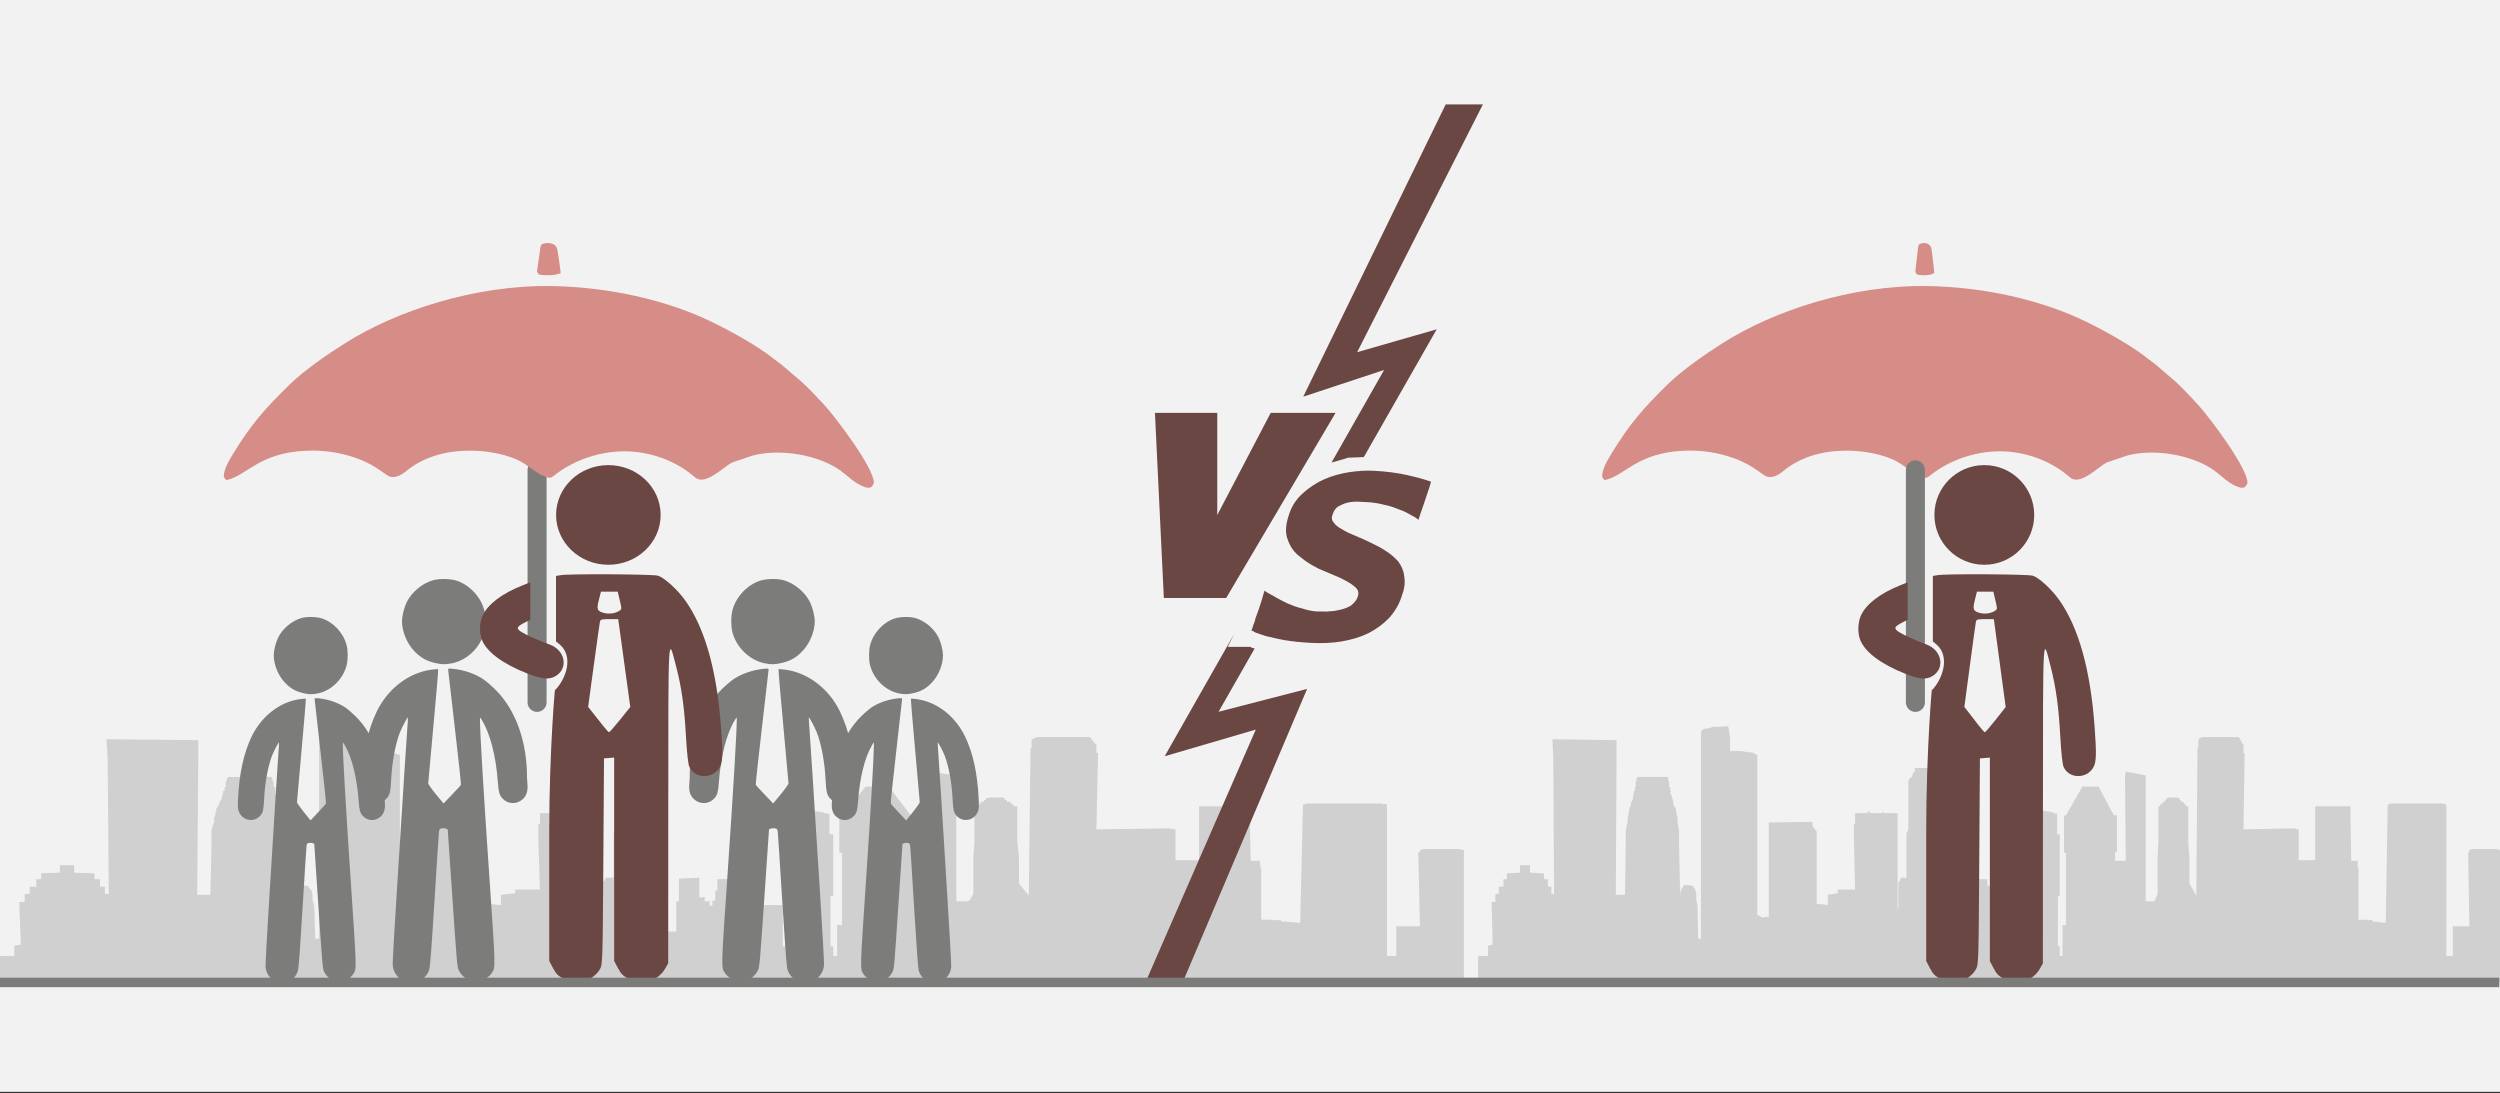
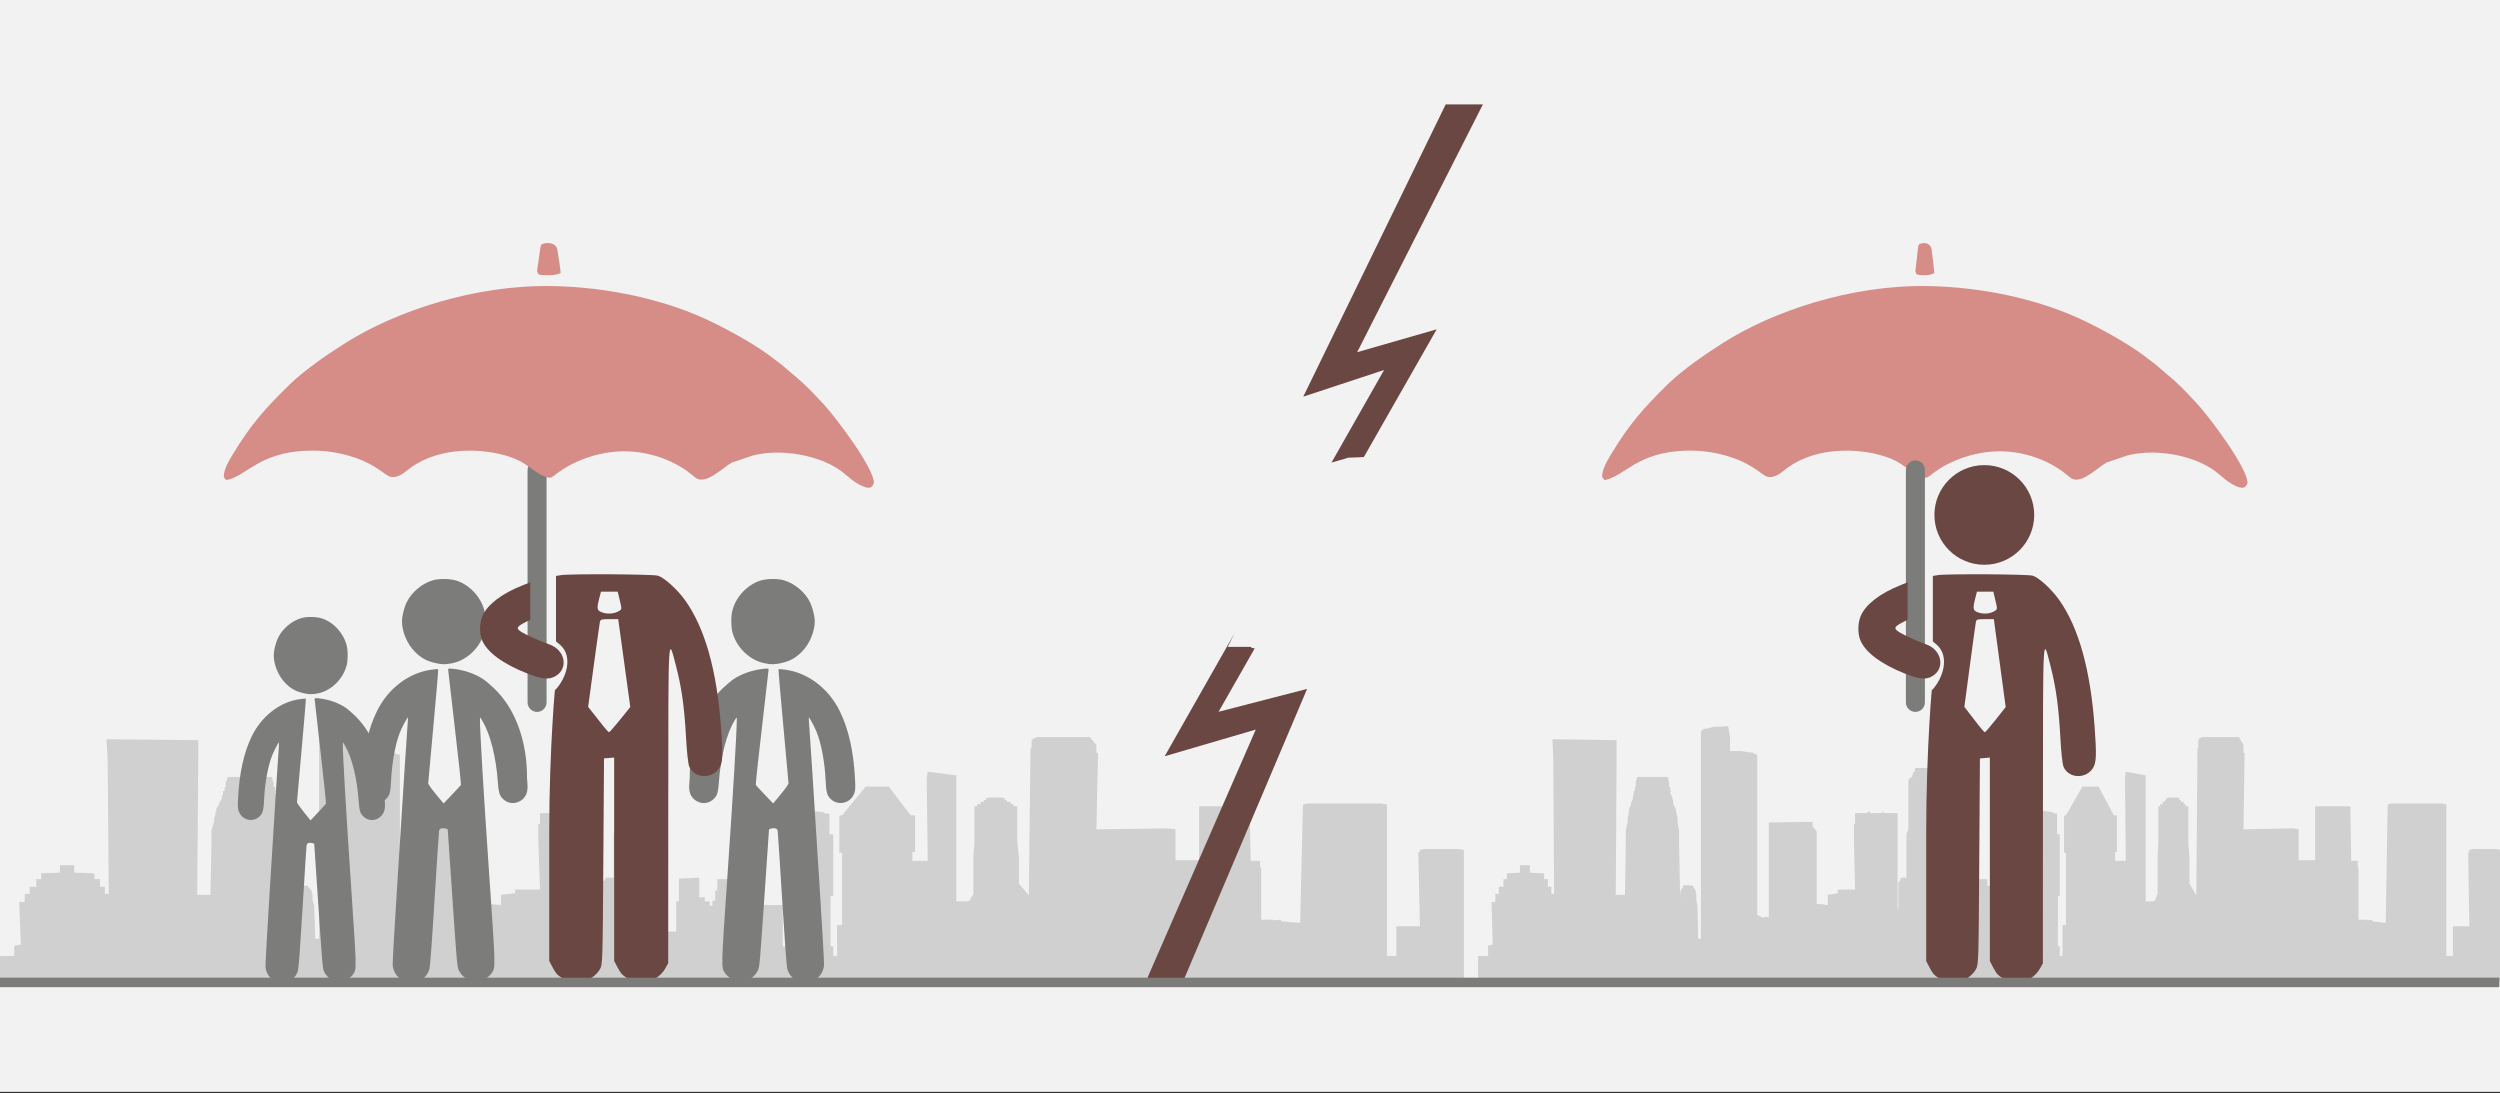
<svg xmlns="http://www.w3.org/2000/svg" width="526" height="230" overflow="hidden">
  <rect width="100%" height="100%" fill="#333333" stroke="none" />
  <defs>
    <clipPath id="clip0">
      <rect x="0" y="0" width="526" height="230" />
    </clipPath>
    <clipPath id="clip1">
      <rect x="50" y="129" width="31" height="78" />
    </clipPath>
    <clipPath id="clip2">
      <rect x="50" y="129" width="31" height="78" />
    </clipPath>
    <clipPath id="clip3">
      <rect x="50" y="129" width="31" height="78" />
    </clipPath>
    <clipPath id="clip4">
      <rect x="76" y="121" width="35" height="86" />
    </clipPath>
    <clipPath id="clip5">
      <rect x="76" y="121" width="35" height="86" />
    </clipPath>
    <clipPath id="clip6">
      <rect x="76" y="121" width="35" height="86" />
    </clipPath>
    <clipPath id="clip7">
      <rect x="175" y="129" width="31" height="78" />
    </clipPath>
    <clipPath id="clip8">
      <rect x="175" y="129" width="31" height="78" />
    </clipPath>
    <clipPath id="clip9">
      <rect x="175" y="129" width="31" height="78" />
    </clipPath>
    <clipPath id="clip10">
      <rect x="145" y="121" width="35" height="86" />
    </clipPath>
    <clipPath id="clip11">
      <rect x="145" y="121" width="35" height="86" />
    </clipPath>
    <clipPath id="clip12">
      <rect x="145" y="121" width="35" height="86" />
    </clipPath>
    <clipPath id="clip13">
      <rect x="101" y="120" width="51" height="87" />
    </clipPath>
    <clipPath id="clip14">
      <rect x="101" y="120" width="51" height="87" />
    </clipPath>
    <clipPath id="clip15">
      <rect x="101" y="120" width="51" height="87" />
    </clipPath>
    <clipPath id="clip16">
      <rect x="391" y="120" width="50" height="87" />
    </clipPath>
    <clipPath id="clip17">
      <rect x="391" y="120" width="50" height="87" />
    </clipPath>
    <clipPath id="clip18">
      <rect x="391" y="120" width="50" height="87" />
    </clipPath>
  </defs>
  <g clip-path="url(#clip0)">
    <rect x="0" y="0" width="526" height="229.667" fill="#FFFFFF" />
    <rect x="0" y="0" width="526" height="229.667" fill="#F2F2F2" />
    <path d="M308 206.044 308 178.821 306.613 178.624 299.794 178.624 298.754 178.821 298.754 178.821 298.754 179.28 298.408 179.28 298.408 179.412 298.754 194.893 295.403 194.893 293.785 194.893 293.785 201.125 291.82 201.125 291.82 169.506 291.82 169.375 291.589 169.178 291.011 169.178 290.78 169.047 289.971 169.047 289.393 169.047 276.333 169.047 275.524 169.047 274.946 169.047 274.715 169.178 274.368 169.178 274.137 169.375 273.559 194.171 269.514 193.843 269.514 193.515 267.896 193.646 267.896 193.515 267.55 193.515 267.319 193.515 266.741 193.515 266.163 193.515 265.932 193.515 265.354 193.515 265.354 182.495 265.123 182.495 265.123 181.117 264.892 181.117 263.158 181.117 262.927 171.54 262.927 169.965 262.927 169.637 262.696 169.637 252.525 169.637 252.294 169.637 252.294 169.965 252.294 171.54 252.294 180.986 252.063 180.986 250.098 180.986 247.902 180.986 247.325 180.986 247.325 174.492 245.707 174.295 230.682 174.492 231.029 158.486 230.682 158.354 230.682 158.026 230.682 157.436 230.682 156.78 229.295 155.075 228.833 155.075 218.2 155.075 217.391 155.403 217.045 155.73 217.045 156.321 217.045 156.977 217.045 157.436 216.813 157.436 216.813 157.895 216.467 188.398 214.386 185.906 214.386 180.33 214.04 177.116 214.04 169.637 213.231 169.637 213.231 169.637 213.231 169.178 212.653 169.178 212.653 169.178 212.653 168.719 212.191 168.719 211.844 168.719 211.844 168.391 211.382 168.26 211.382 168.26 211.382 167.932 210.804 167.801 208.377 167.801 207.452 167.932 207.452 168.26 207.452 168.26 206.99 168.391 206.99 168.719 206.99 168.719 206.181 168.719 206.412 169.178 206.181 169.178 205.603 169.178 205.603 169.637 205.603 169.637 205.025 169.637 205.025 177.116 204.794 180.33 204.794 188.07 203.985 189.514 203.638 189.514 203.638 189.645 202.829 189.645 202.829 189.645 201.789 189.645 201.789 189.645 201.211 189.645 201.211 169.965 201.211 163.143 195.201 162.356 194.97 163.799 195.201 181.117 191.965 181.117 191.965 180.527 191.965 180.527 191.965 179.28 191.965 179.28 192.197 179.28 192.197 179.28 192.543 179.28 192.543 179.28 192.543 179.28 192.543 171.671 192.543 171.54 192.543 171.54 192.543 171.54 192.197 171.54 192.197 171.54 191.965 171.54 191.965 171.54 191.619 171.54 191.619 171.54 191.619 171.54 186.996 165.505 182.142 165.505 177.172 171.54 177.172 171.54 177.172 171.54 177.172 171.54 177.172 171.54 176.941 171.54 176.941 171.54 176.594 171.671 176.594 171.671 176.594 171.671 176.594 179.28 176.594 179.28 176.594 179.28 176.594 179.412 176.941 179.412 177.172 179.412 177.172 179.412 177.172 180.658 177.172 180.658 177.172 180.658 177.172 194.63 176.132 194.63 176.132 201.125 175.323 201.125 175.323 199.091 174.745 199.091 174.745 188.53 175.323 188.53 175.323 175.541 174.514 175.541 174.514 171.212 173.358 171.081 173.358 171.081 173.358 170.884 173.127 170.884 173.127 170.884 172.78 170.884 172.78 170.884 172.549 170.884 172.549 170.753 172.318 170.753 171.971 170.753 171.74 170.753 171.509 170.753 170.7 170.556 169.544 170.753 169.544 170.753 169.313 170.753 168.967 170.753 168.735 170.753 168.735 170.753 168.504 170.884 168.158 170.884 168.158 170.884 167.926 170.884 167.926 170.884 167.926 171.081 167.926 171.081 166.771 171.212 166.771 175.541 165.962 175.541 165.962 188.53 166.54 188.53 166.54 199.091 164.69 199.091 164.69 190.432 160.299 190.432 159.721 190.432 159.721 190.891 159.721 190.891 158.334 190.891 157.525 190.891 157.525 188.858 156.947 188.858 156.947 186.365 156.138 186.365 156.138 186.365 156.138 186.365 156.138 186.365 155.907 186.365 155.907 186.365 155.676 186.365 155.676 186.365 155.329 186.365 155.329 186.365 155.098 186.365 155.098 186.365 154.751 186.365 153.942 186.365 153.48 186.365 153.48 184.987 152.324 184.987 150.937 184.987 150.937 187.349 150.937 187.349 150.475 187.349 150.475 189.514 149.897 189.514 149.897 190.563 149.666 190.563 149.666 190.563 149.319 190.563 149.319 190.563 149.319 189.645 148.279 189.645 148.279 188.858 148.279 188.726 147.123 188.858 147.123 184.659 142.847 184.856 142.847 189.645 142.269 189.645 142.269 201.125 142.269 201.125 142.269 196.008 140.074 196.008 140.074 189.776 139.265 186.562 138.918 175.41 138.456 174.492 138.456 164.258 138.109 163.602 137.647 163.471 137.647 163.143 137.647 163.012 137.3 163.012 137.3 162.553 137.3 162.553 136.838 162.356 136.838 161.766 136.838 161.569 136.491 161.569 131.868 161.569 131.637 161.569 131.637 161.766 131.637 162.356 131.059 162.553 131.059 162.553 131.059 163.012 130.828 163.012 130.828 163.143 130.828 163.471 130.25 163.602 129.672 164.258 129.672 174.492 129.094 175.41 129.094 184.987 129.094 184.856 129.094 184.856 129.094 184.659 129.094 184.659 127.823 184.659 127.476 184.659 127.476 184.856 127.476 184.856 127.245 184.856 127.245 184.987 127.245 185.184 127.245 185.184 127.245 185.184 127.245 185.315 126.898 185.315 126.898 185.315 126.898 185.643 126.667 185.643 126.667 185.643 126.667 190.891 126.436 191.482 126.436 176.46 126.436 175.541 126.436 173.376 126.436 173.376 126.436 172.589 126.436 171.081 122.275 171.081 122.275 170.884 121.813 170.884 121.813 171.081 118.23 171.081 117.999 170.753 117.421 170.753 117.421 171.081 113.608 171.081 113.608 172.589 113.608 173.376 113.261 173.376 113.261 175.541 113.261 176.46 113.608 187.152 108.638 187.152 108.407 187.152 108.407 187.939 108.407 187.939 105.402 188.267 105.402 190.432 103.437 190.235 102.05 190.235 102.05 185.447 102.05 185.447 102.05 174.951 100.779 173.836 100.779 173.836 100.779 173.048 100.779 172.917 87.604 173.048 87.604 192.925 85.986 192.925 85.986 193.187 84.137 192.466 84.137 158.814 83.559 158.682 82.75 158.354 81.132 158.223 79.167 158.026 76.971 158.026 75.931 158.026 75.931 155.075 75.353 152.779 73.157 152.91 70.961 152.91 69.343 153.238 67.957 153.369 67.379 153.697 67.147 154.025 67.147 158.945 67.147 197.517 66.916 197.517 66.338 197.517 66.107 190.563 65.761 189.317 65.761 188.267 65.529 187.349 64.952 186.693 64.721 186.365 62.756 186.234 61.947 186.234 61.716 186.693 61.138 187.152 60.907 188.07 60.907 189.186 60.56 177.575 60.56 176.656 60.56 176.656 60.56 176.46 60.56 175.672 60.56 174.754 60.329 173.836 60.098 172.917 60.098 171.999 59.751 171.081 59.52 170.097 58.942 169.375 58.711 168.391 58.364 167.473 57.902 166.882 57.902 166.685 58.133 166.554 58.133 166.423 58.133 166.423 58.133 166.423 57.902 166.423 57.902 166.226 57.902 165.964 57.902 165.636 57.555 165.505 57.555 165.177 57.555 164.98 57.555 164.717 57.555 164.521 57.324 164.258 57.324 164.061 57.324 163.799 57.093 163.471 48.078 163.471 47.731 163.799 47.731 163.93 47.731 164.258 47.5 164.389 47.5 164.717 47.5 164.98 47.5 165.177 47.5 165.505 47.269 165.636 47.269 165.964 47.269 166.095 47.269 166.423 46.922 166.423 46.922 167.013 46.691 167.473 46.691 167.932 46.46 168.391 46.113 168.916 46.113 169.178 45.882 169.637 45.535 170.097 45.535 170.556 45.304 171.081 45.304 171.54 45.073 171.999 45.073 172.917 44.727 173.836 44.495 174.754 44.495 175.672 44.495 176.656 44.495 176.788 44.495 177.575 44.264 188.267 41.49 188.267 41.722 159.273 41.722 155.73 22.421 155.534 22.421 155.993 22.652 159.601 22.883 188.07 22.074 188.07 22.074 186.562 22.074 186.562 22.074 186.562 22.074 186.562 22.074 186.562 21.034 186.562 21.034 185.184 21.034 185.184 21.034 184.987 21.034 184.987 21.034 184.987 20.687 184.987 19.878 184.987 19.878 183.938 19.878 183.938 19.647 183.741 19.647 183.741 19.647 183.741 19.647 183.741 15.602 183.61 15.602 183.479 15.602 183.479 15.602 183.479 15.602 183.479 15.602 183.282 15.602 183.282 15.602 183.151 15.602 182.954 15.602 182.823 15.602 182.823 15.602 182.691 15.602 182.495 15.602 182.495 15.602 182.495 15.602 182.495 15.602 182.035 12.597 182.035 12.597 183.61 8.668 183.741 8.668 183.741 8.668 183.741 8.668 184.987 7.628 184.987 7.628 184.987 7.628 184.987 7.628 184.987 7.628 186.562 6.588 186.562 6.241 186.562 6.241 186.562 6.241 186.562 6.241 186.562 6.241 188.07 5.432 188.07 5.432 188.07 5.432 188.07 5.201 188.07 5.201 188.07 5.201 188.07 5.201 188.07 5.201 188.07 5.201 189.776 4.045 189.776 4.392 198.763 3.005 198.96 3.005 201.125 0 201.125 0 206.7 308 206.7 308 206.044Z" fill="#D0D0D0" fill-rule="evenodd" />
    <g clip-path="url(#clip1)">
      <g clip-path="url(#clip2)">
        <g clip-path="url(#clip3)">
          <path d="M20.739 75.648C19.484 75.237 18.635 74.39 18.304 73.219 18.156 72.694 17.84 68.454 17.329 60.133 16.914 53.363 16.542 47.612 16.502 47.353 16.446 46.984 16.341 46.862 16.016 46.791 15.788 46.741 15.44 46.761 15.242 46.837L14.883 46.974 14.091 58.669C13.171 72.263 13.126 72.786 12.809 73.453 11.928 75.31 9.638 76.043 7.876 75.032 7.448 74.787 6.934 74.337 6.734 74.033 5.934 72.815 5.913 73.652 7.22 54.42 8.223 39.672 8.882 28.481 8.875 26.322 8.874 25.882 8.869 25.884 8.473 26.544 6.946 29.086 5.874 33.328 5.534 38.185 5.414 39.894 5.253 40.51 4.777 41.076 3.778 42.263 2.119 42.386 0.951 41.361 0.2 40.701-0.082 39.831 0.02 38.484L0.104 37.379C0.06 31.064 1.934 24.655 6.251 20.511 6.92 19.868 7.786 19.123 8.175 18.856 9.701 17.807 11.837 17.057 13.882 16.853 14.699 16.772 14.808 16.791 14.803 17.018 14.8 17.16 14.242 22.047 13.562 27.879 12.882 33.71 12.367 38.556 12.418 38.647 12.469 38.737 13.218 39.557 14.083 40.469L15.655 42.126 17.086 40.386C17.872 39.429 18.516 38.509 18.516 38.341 18.516 38.174 18.079 33.308 17.544 27.529 17.009 21.749 16.61 16.981 16.658 16.933 16.706 16.886 17.316 16.929 18.013 17.03 22.209 17.637 26.029 20.591 28.079 24.815 29.724 28.202 30.642 32.333 30.911 37.552 31 39.287 30.978 39.685 30.762 40.251 30.011 42.218 27.514 42.667 26.175 41.076 25.664 40.468 25.533 39.874 25.424 37.666 25.259 34.345 24.631 30.939 23.785 28.78 23.414 27.834 22.382 25.89 22.297 25.977 22.27 26.003 22.344 27.252 22.46 28.752 22.577 30.252 22.802 33.655 22.962 36.315 23.121 38.975 23.691 48.025 24.229 56.426 24.767 64.827 25.175 72.043 25.136 72.462 25.018 73.738 24.319 74.787 23.205 75.36 22.566 75.688 21.311 75.835 20.739 75.648ZM13.98 15.795C11.209 15.192 8.801 12.826 8.059 9.979 7.774 8.884 7.777 6.971 8.066 5.863 8.73 3.312 10.86 1.046 13.304 0.29 14.483-0.074 16.496-0.099 17.636 0.236 19.661 0.83 21.581 2.442 22.504 4.322 22.997 5.326 23.405 6.959 23.405 7.933 23.405 9.914 22.414 12.252 20.967 13.685 19.829 14.812 18.917 15.332 17.391 15.722 16.08 16.057 15.264 16.075 13.98 15.795Z" fill="#7C7C7B" transform="matrix(-1 0 0 1.016 81 129.812)" />
        </g>
      </g>
    </g>
    <g clip-path="url(#clip4)">
      <g clip-path="url(#clip5)">
        <g clip-path="url(#clip6)">
          <path d="M23.251 84.81C21.844 84.349 20.891 83.399 20.521 82.087 20.355 81.497 20.001 76.745 19.428 67.416 18.963 59.826 18.545 53.379 18.501 53.088 18.438 52.674 18.32 52.538 17.956 52.458 17.7 52.402 17.31 52.425 17.088 52.509L16.685 52.662 15.798 65.775C14.766 81.014 14.716 81.601 14.361 82.349 13.373 84.431 10.806 85.253 8.83 84.12 8.35 83.844 7.774 83.34 7.55 82.999 6.652 81.633 6.629 82.572 8.095 61.011 9.219 44.477 9.958 31.93 9.95 29.509 9.949 29.016 9.944 29.019 9.499 29.759 7.787 32.608 6.586 37.365 6.204 42.81 6.07 44.726 5.889 45.416 5.356 46.05 4.235 47.381 2.376 47.52 1.066 46.37 0.224 45.63-0.092 44.655 0.023 43.144L0.116 41.906C0.067 34.826 2.168 27.641 7.008 22.995 7.758 22.274 8.729 21.439 9.165 21.14 10.876 19.963 13.271 19.123 15.563 18.894 16.479 18.803 16.601 18.825 16.596 19.079 16.593 19.238 15.966 24.717 15.204 31.255 14.442 37.793 13.865 43.225 13.921 43.327 13.979 43.428 14.818 44.348 15.788 45.37L17.551 47.228 19.155 45.277C20.037 44.204 20.758 43.173 20.759 42.985 20.759 42.797 20.268 37.342 19.669 30.863 19.069 24.383 18.622 19.038 18.676 18.984 18.729 18.931 19.413 18.98 20.195 19.093 24.899 19.773 29.181 23.085 31.48 27.82 33.324 31.618 34.353 36.249 34.654 42.1 34.755 44.045 34.73 44.492 34.488 45.126 33.645 47.331 30.846 47.835 29.345 46.05 28.772 45.37 28.625 44.703 28.503 42.228 28.318 38.504 27.614 34.686 26.666 32.266 26.25 31.204 25.093 29.026 24.997 29.123 24.967 29.152 25.05 30.552 25.18 32.234 25.311 33.915 25.564 37.731 25.742 40.713 25.921 43.695 26.561 53.841 27.163 63.259 27.767 72.678 28.224 80.768 28.181 81.238 28.048 82.668 27.264 83.844 26.016 84.486 25.299 84.855 23.892 85.02 23.251 84.81ZM15.673 17.708C12.567 17.032 9.867 14.38 9.036 11.188 8.716 9.96 8.719 7.815 9.043 6.573 9.788 3.713 12.176 1.172 14.915 0.326 16.236-0.083 18.494-0.111 19.772 0.264 22.042 0.931 24.195 2.738 25.23 4.845 25.783 5.971 26.239 7.802 26.239 8.894 26.239 11.115 25.128 13.736 23.506 15.342 22.23 16.606 21.208 17.188 19.497 17.626 18.028 18.002 17.113 18.021 15.673 17.708Z" fill="#7C7C7B" transform="matrix(-1.007 0 0 1 111 121.823)" />
        </g>
      </g>
    </g>
    <g clip-path="url(#clip7)">
      <g clip-path="url(#clip8)">
        <g clip-path="url(#clip9)">
-           <path d="M20.739 75.648C19.484 75.237 18.635 74.39 18.304 73.219 18.156 72.694 17.84 68.454 17.329 60.133 16.914 53.363 16.542 47.612 16.502 47.353 16.446 46.984 16.341 46.862 16.016 46.791 15.788 46.741 15.44 46.761 15.242 46.837L14.883 46.974 14.091 58.669C13.171 72.263 13.126 72.786 12.809 73.453 11.928 75.31 9.638 76.043 7.876 75.032 7.448 74.787 6.934 74.337 6.734 74.033 5.934 72.815 5.913 73.652 7.22 54.42 8.223 39.672 8.882 28.481 8.875 26.322 8.874 25.882 8.869 25.884 8.473 26.544 6.946 29.086 5.874 33.328 5.534 38.185 5.414 39.894 5.253 40.51 4.777 41.076 3.778 42.263 2.119 42.386 0.951 41.361 0.2 40.701-0.082 39.831 0.02 38.484L0.104 37.379C0.06 31.064 1.934 24.655 6.251 20.511 6.92 19.868 7.786 19.123 8.175 18.856 9.701 17.807 11.837 17.057 13.882 16.853 14.699 16.772 14.808 16.791 14.803 17.018 14.8 17.16 14.242 22.047 13.562 27.879 12.882 33.71 12.367 38.556 12.418 38.647 12.469 38.737 13.218 39.557 14.083 40.469L15.655 42.126 17.086 40.386C17.872 39.429 18.516 38.509 18.516 38.341 18.516 38.174 18.079 33.308 17.544 27.529 17.009 21.749 16.61 16.981 16.658 16.933 16.706 16.886 17.316 16.929 18.013 17.03 22.209 17.637 26.029 20.591 28.079 24.815 29.724 28.202 30.642 32.333 30.911 37.552 31 39.287 30.978 39.685 30.762 40.251 30.011 42.218 27.514 42.667 26.175 41.076 25.664 40.468 25.533 39.874 25.424 37.666 25.259 34.345 24.631 30.939 23.785 28.78 23.414 27.834 22.382 25.89 22.297 25.977 22.27 26.003 22.344 27.252 22.46 28.752 22.577 30.252 22.802 33.655 22.962 36.315 23.121 38.975 23.691 48.025 24.229 56.426 24.767 64.827 25.175 72.043 25.136 72.462 25.018 73.738 24.319 74.787 23.205 75.36 22.566 75.688 21.311 75.835 20.739 75.648ZM13.98 15.795C11.209 15.192 8.801 12.826 8.059 9.979 7.774 8.884 7.777 6.971 8.066 5.863 8.73 3.312 10.86 1.046 13.304 0.29 14.483-0.074 16.496-0.099 17.636 0.236 19.661 0.83 21.581 2.442 22.504 4.322 22.997 5.326 23.405 6.959 23.405 7.933 23.405 9.914 22.414 12.252 20.967 13.685 19.829 14.812 18.917 15.332 17.391 15.722 16.08 16.057 15.264 16.075 13.98 15.795Z" fill="#7C7C7B" transform="matrix(1 0 0 1.016 175 129.812)" />
-         </g>
+           </g>
      </g>
    </g>
    <g clip-path="url(#clip10)">
      <g clip-path="url(#clip11)">
        <g clip-path="url(#clip12)">
          <path d="M23.251 84.81C21.844 84.349 20.891 83.399 20.521 82.087 20.355 81.497 20.001 76.745 19.428 67.416 18.963 59.826 18.545 53.379 18.501 53.088 18.438 52.674 18.32 52.538 17.956 52.458 17.7 52.402 17.31 52.425 17.088 52.509L16.685 52.662 15.798 65.775C14.766 81.014 14.716 81.601 14.361 82.349 13.373 84.431 10.806 85.253 8.83 84.12 8.35 83.844 7.774 83.34 7.55 82.999 6.652 81.633 6.629 82.572 8.095 61.011 9.219 44.477 9.958 31.93 9.95 29.509 9.949 29.016 9.944 29.019 9.499 29.759 7.787 32.608 6.586 37.365 6.204 42.81 6.07 44.726 5.889 45.416 5.356 46.05 4.235 47.381 2.376 47.52 1.066 46.37 0.224 45.63-0.092 44.655 0.023 43.144L0.116 41.906C0.067 34.826 2.168 27.641 7.008 22.995 7.758 22.274 8.729 21.439 9.165 21.14 10.876 19.963 13.271 19.123 15.563 18.894 16.479 18.803 16.601 18.825 16.596 19.079 16.593 19.238 15.966 24.717 15.204 31.255 14.442 37.793 13.865 43.225 13.921 43.327 13.979 43.428 14.818 44.348 15.788 45.37L17.551 47.228 19.155 45.277C20.037 44.204 20.758 43.173 20.759 42.985 20.759 42.797 20.268 37.342 19.669 30.863 19.069 24.383 18.622 19.038 18.676 18.984 18.729 18.931 19.413 18.98 20.195 19.093 24.899 19.773 29.181 23.085 31.48 27.82 33.324 31.618 34.353 36.249 34.654 42.1 34.755 44.045 34.73 44.492 34.488 45.126 33.645 47.331 30.846 47.835 29.345 46.05 28.772 45.37 28.625 44.703 28.503 42.228 28.318 38.504 27.614 34.686 26.666 32.266 26.25 31.204 25.093 29.026 24.997 29.123 24.967 29.152 25.05 30.552 25.18 32.234 25.311 33.915 25.564 37.731 25.742 40.713 25.921 43.695 26.561 53.841 27.163 63.259 27.767 72.678 28.224 80.768 28.181 81.238 28.048 82.668 27.264 83.844 26.016 84.486 25.299 84.855 23.892 85.02 23.251 84.81ZM15.673 17.708C12.567 17.032 9.867 14.38 9.036 11.188 8.716 9.96 8.719 7.815 9.043 6.573 9.788 3.713 12.176 1.172 14.915 0.326 16.236-0.083 18.494-0.111 19.772 0.264 22.042 0.931 24.195 2.738 25.23 4.845 25.783 5.971 26.239 7.802 26.239 8.894 26.239 11.115 25.128 13.736 23.506 15.342 22.23 16.606 21.208 17.188 19.497 17.626 18.028 18.002 17.113 18.021 15.673 17.708Z" fill="#7C7C7B" transform="matrix(1.007 0 0 1 145 121.823)" />
        </g>
      </g>
    </g>
    <path d="M111 98.857C111 97.754 111.895 96.86 113 96.86L113 96.86C114.105 96.86 115 97.754 115 98.857L115 147.786C115 148.889 114.105 149.783 113 149.783L113 149.783C111.895 149.783 111 148.889 111 147.786Z" fill="#7C7C7B" fill-rule="evenodd" />
    <g clip-path="url(#clip13)">
      <g clip-path="url(#clip14)">
        <g clip-path="url(#clip15)">
          <path d="M17.523 85.174C16.27 84.514 15.837 84.082 15.199 82.861L14.415 81.359 14.415 54.062C14.415 36.532 15.784 21.522 15.642 24.382 17.97 21.916 19.47 17.38 16.707 14.866L15.823 14.123 15.823 7.239 15.823 0.355 16.88 0.18C18.691-0.119 35.884-0.021 37.022 0.295 38.328 0.658 41.074 3.154 42.719 5.473 46.812 11.245 49.302 20.085 50.183 31.977 50.611 37.742 50.567 39.427 49.963 40.553 48.586 43.12 44.7 43.08 43.589 40.486 43.353 39.936 43.087 37.497 42.907 34.231 42.56 27.936 41.999 23.876 40.874 19.495 39.15 12.785 39.232 11.35 39.215 48.318L39.199 81.846 38.567 82.961C37.657 84.569 35.989 85.646 34.121 85.832 32.802 85.963 32.371 85.871 31.047 85.174 29.794 84.514 29.361 84.082 28.723 82.861L27.938 81.359 27.938 59.962 27.938 38.564 26.882 38.652 25.825 38.739 25.684 60.434C25.547 81.659 25.531 82.149 24.966 83.11 24.09 84.601 22.404 85.652 20.598 85.832 19.279 85.963 18.847 85.871 17.523 85.174ZM29.183 30.588 31.299 27.931 30.042 18.684C29.35 13.599 28.785 9.438 28.784 9.438L26.94 9.438C25.325 9.438 25.081 9.508 24.973 10.001 24.905 10.311 24.326 14.467 23.685 19.236L22.521 27.907 23.469 29.113C23.99 29.777 24.924 30.973 25.544 31.771 26.163 32.568 26.76 33.227 26.869 33.233 26.979 33.24 28.02 32.05 29.183 30.588ZM28.96 7.729C29.549 7.364 29.552 7.324 29.118 5.509L28.676 3.662 26.933 3.662 25.19 3.662 24.749 5.413C24.25 7.392 24.385 7.745 25.79 8.134 26.82 8.42 28.114 8.254 28.96 7.729ZM9.826 20.867C4.782 18.867 1.482 16.415 0.423 13.881-0.179 12.441-0.134 10.206 0.527 8.716 1.596 6.304 4.634 3.995 8.991 2.28L10.47 1.698 10.47 5.633 10.47 9.567 9.395 10.116C7.568 11.048 7.443 11.414 8.689 12.182 9.81 12.874 12.194 13.94 14.477 14.77 17.73 15.953 18.471 19.758 15.77 21.405 14.404 22.237 12.951 22.106 9.826 20.867Z" fill="#6A4742" transform="matrix(1.01 0 0 1 101 120.825)" />
        </g>
      </g>
    </g>
-     <path d="M117 108.343C117 102.552 121.925 97.858 128 97.858 134.075 97.858 139 102.552 139 108.343 139 114.134 134.075 118.828 128 118.828 121.925 118.828 117 114.134 117 108.343Z" fill="#6A4742" fill-rule="evenodd" />
+     <path d="M117 108.343Z" fill="#6A4742" fill-rule="evenodd" />
    <path d="M47.091 100.327C47.277 100.704 47.387 100.797 47.664 101.014 52.02 100.059 54.428 95.244 64.51 94.828 68.181 94.68 71.601 95.226 74.714 96.298 79.374 97.898 81.092 100.121 82.188 100.32 83.924 100.639 85.289 99.214 86.135 98.592 89.9 95.821 94.609 94.68 99.823 94.832 103.11 94.928 106.864 95.718 109.295 96.957 110.557 97.6 111.574 98.462 112.696 99.214 113.208 99.557 113.856 99.963 114.531 100.21 115.703 100.646 115.836 100.663 116.62 100.035 121.095 96.425 127.984 94.227 134.525 95.178 137.851 95.663 140.618 96.713 143.041 98.132 144.429 98.946 145.203 99.581 146.325 100.491 148.448 102.212 152.21 98.245 154.015 97.315L158.296 95.865C164.207 94.285 172.409 95.728 177 99.124 178.381 100.145 180 101.879 182.085 102.511 183.204 102.851 183.53 102.411 183.863 101.659 184 98.589 175.874 87.866 173.466 85.242 171.957 83.601 170.107 81.619 168.42 80.118L164.761 77.007C164.165 76.464 163.521 76.072 162.884 75.557 159.6 72.909 154.113 69.866 150.087 67.885 140.186 63.014 127.852 60.387 116.143 60.188 99.785 59.913 83.306 65.48 72.719 72.14 68.962 74.506 64.116 77.824 61.033 80.819 55.778 85.926 52.839 89.244 48.979 95.587 48.308 96.689 47 98.836 47.091 100.327Z" fill="#D68D87" fill-rule="evenodd" />
    <path d="M117.959 57.472C118 57.047 117.385 53.344 117.279 52.597 117.088 51.284 115.708 50.926 114.384 51.246 113.86 51.372 113.773 51.582 113.704 52.086L113 56.976C113.002 57.16 113.171 57.735 113.622 57.81 114.042 57.88 114.707 57.903 115.149 57.907 116.334 57.916 116.997 57.827 117.959 57.472Z" fill="#D68D87" fill-rule="evenodd" />
    <path d="M259.693 133.334 258.32 136.101 263.122 136.101 263.409 136.318 263.991 136.425 256.388 149.757 275.015 144.945 248.829 206.7 241 206.7 264.217 153.5 245.05 159.114ZM304.171 21.968 312 21.968 285.544 74.1 302.281 69.287 286.95 96.169 283.693 96.299 283.55 96.299 283.478 96.371 280.147 97.324 291.213 77.842 274.205 83.457Z" fill="#6A4742" fill-rule="evenodd" />
-     <path d="M244.873 125.818 243 86.874 256.113 86.874 256.113 108.36 267.352 86.874 281 86.874 257.986 125.818 244.873 125.818Z" fill="#6A4742" fill-rule="evenodd" />
-     <path d="M271.133 108.497C271.696 106.579 272.701 105.056 274.06 103.829 275.418 102.602 276.952 101.57 278.655 100.824 280.359 100.079 282.14 99.616 283.911 99.338 285.775 99.064 287.444 98.966 289.012 99.048 291.686 99.188 294.073 99.499 296.175 99.979 298.276 100.46 299.916 100.917 301.096 101.35 300.868 102.172 300.644 102.902 300.431 103.447 300.212 104.085 299.994 104.722 299.771 105.453 299.552 106.09 299.334 106.728 299.116 107.365 298.902 107.91 298.679 108.641 298.456 109.371 298.014 108.977 297.296 108.568 296.485 108.155 295.68 107.649 294.772 107.323 293.865 106.998 292.87 106.575 291.865 106.337 290.768 106.094 289.764 105.856 288.754 105.71 287.74 105.657 287.279 105.633 286.634 105.599 285.896 105.561 285.158 105.522 284.416 105.576 283.669 105.722 282.921 105.869 282.256 106.205 281.591 106.541 281.019 106.882 280.616 107.51 280.393 108.24 280.077 108.965 280.233 109.53 280.669 110.016 281.014 110.498 281.635 110.994 282.446 111.407 283.251 111.913 284.154 112.331 285.241 112.759 286.328 113.186 287.41 113.707 288.492 114.227 289.575 114.747 290.657 115.267 291.637 115.968 292.622 116.575 293.506 117.363 294.204 118.142 294.806 119.008 295.311 119.961 295.432 121.173 295.651 122.297 295.583 123.592 295.044 125.047 294.476 127.057 293.467 128.673 292.287 130.002 291.016 131.326 289.575 132.364 287.959 133.206 286.25 134.044 284.372 134.595 282.319 134.951 280.267 135.307 278.044 135.376 275.831 135.26 273.71 135.149 271.871 134.96 270.313 134.693 268.755 134.426 267.479 134.081 266.382 133.839 265.383 133.508 264.655 133.285 264.111 133.071 263.665 132.769 263.393 132.662 263.301 132.657 263.509 132.205 263.626 131.747 263.737 131.382 263.941 131.022 264.058 130.565 264.179 130.015 264.388 129.562 264.509 129.012 264.718 128.559 265.154 127.284 265.596 125.916 266.052 124.271 266.586 124.67 267.304 125.079 268.115 125.492 268.92 125.998 269.823 126.416 270.813 126.931 271.808 127.354 272.895 127.782 273.992 128.025 274.991 128.355 276.088 128.598 277.102 128.651 277.564 128.675 278.306 128.621 279.136 128.665 279.971 128.616 280.898 128.572 281.742 128.338 282.582 128.196 283.431 127.87 284.193 127.446 284.867 126.925 285.454 126.307 285.683 125.484 286.008 124.574 285.673 123.907 284.872 123.309 284.076 122.619 282.994 122.098 281.732 121.476 280.466 120.946 279.019 120.314 277.481 119.677 276.04 118.953 274.695 118.141 273.545 117.153 272.298 116.254 271.439 115.003 270.959 113.587 270.381 112.259 270.473 110.502 271.133 108.497" fill="#6A4742" fill-rule="evenodd" />
    <path d="M337.09 100.327C337.275 100.704 337.384 100.797 337.659 101.014 341.984 100.059 344.374 95.244 354.383 94.828 358.026 94.68 361.421 95.226 364.512 96.298 369.138 97.898 370.843 100.121 371.931 100.32 373.655 100.639 375.01 99.214 375.849 98.592 379.587 95.821 384.262 94.68 389.437 94.832 392.701 94.928 396.427 95.718 398.84 96.957 400.094 97.6 401.102 98.462 402.216 99.214 402.725 99.557 403.368 99.963 404.038 100.21 405.201 100.646 405.333 100.663 406.112 100.035 410.554 96.425 417.393 94.227 423.886 95.178 427.187 95.663 429.935 96.713 432.34 98.132 433.718 98.946 434.486 99.581 435.6 100.491 437.708 102.212 441.442 98.245 443.234 97.315L447.483 95.865C453.352 94.285 461.493 95.728 466.052 99.124 467.422 100.145 469.029 101.879 471.099 102.511 472.21 102.851 472.533 102.411 472.865 101.659 473 98.589 464.934 87.866 462.543 85.242 461.045 83.601 459.208 81.619 457.533 80.118L453.901 77.007C453.31 76.464 452.67 76.072 452.038 75.557 448.778 72.909 443.332 69.866 439.334 67.885 429.506 63.014 417.261 60.387 405.638 60.188 389.4 59.913 373.041 65.48 362.532 72.14 358.802 74.506 353.991 77.824 350.931 80.819 345.714 85.926 342.797 89.244 338.965 95.587 338.299 96.689 337 98.836 337.09 100.327Z" fill="#D68D87" fill-rule="evenodd" />
    <path d="M526 206.044 526 178.821 525.032 178.624 520.272 178.624 519.546 178.821 519.546 178.821 519.546 179.28 519.304 179.28 519.304 179.412 519.546 194.893 517.206 194.893 516.077 194.893 516.077 201.125 514.705 201.125 514.705 169.506 514.705 169.375 514.544 169.178 514.141 169.178 513.979 169.047 513.415 169.047 513.011 169.047 503.895 169.047 503.33 169.047 502.927 169.047 502.765 169.178 502.523 169.178 502.362 169.375 501.959 194.171 499.135 193.843 499.135 193.515 498.006 193.646 498.006 193.515 497.764 193.515 497.602 193.515 497.199 193.515 496.795 193.515 496.634 193.515 496.231 193.515 496.231 182.495 496.069 182.495 496.069 181.117 495.908 181.117 494.698 181.117 494.537 171.54 494.537 169.965 494.537 169.637 494.375 169.637 487.276 169.637 487.114 169.637 487.114 169.965 487.114 171.54 487.114 180.986 486.953 180.986 485.582 180.986 484.049 180.986 483.645 180.986 483.645 174.492 482.516 174.295 472.028 174.492 472.27 158.486 472.028 158.354 472.028 158.026 472.028 157.436 472.028 156.78 471.06 155.075 470.737 155.075 463.315 155.075 462.75 155.403 462.508 155.73 462.508 156.321 462.508 156.977 462.508 157.436 462.347 157.436 462.347 157.895 462.105 188.398 460.653 185.906 460.653 180.33 460.411 177.116 460.411 169.637 459.846 169.637 459.846 169.637 459.846 169.178 459.443 169.178 459.443 169.178 459.443 168.719 459.12 168.719 458.878 168.719 458.878 168.391 458.555 168.26 458.555 168.26 458.555 167.932 458.152 167.801 456.458 167.801 455.812 167.932 455.812 168.26 455.812 168.26 455.49 168.391 455.49 168.719 455.49 168.719 454.925 168.719 455.086 169.178 454.925 169.178 454.522 169.178 454.522 169.637 454.522 169.637 454.118 169.637 454.118 177.116 453.957 180.33 453.957 188.07 453.392 189.514 453.15 189.514 453.15 189.645 452.585 189.645 452.585 189.645 451.859 189.645 451.859 189.645 451.456 189.645 451.456 169.965 451.456 163.143 447.261 162.356 447.099 163.799 447.261 181.117 445.002 181.117 445.002 180.527 445.002 180.527 445.002 179.28 445.002 179.28 445.163 179.28 445.163 179.28 445.405 179.28 445.405 179.28 445.405 179.28 445.405 171.671 445.405 171.54 445.405 171.54 445.405 171.54 445.163 171.54 445.163 171.54 445.002 171.54 445.002 171.54 444.76 171.54 444.76 171.54 444.76 171.54 441.533 165.505 438.144 165.505 434.675 171.54 434.675 171.54 434.675 171.54 434.675 171.54 434.675 171.54 434.514 171.54 434.514 171.54 434.272 171.671 434.272 171.671 434.272 171.671 434.272 179.28 434.272 179.28 434.272 179.28 434.272 179.412 434.514 179.412 434.675 179.412 434.675 179.412 434.675 180.658 434.675 180.658 434.675 180.658 434.675 194.63 433.949 194.63 433.949 201.125 433.385 201.125 433.385 199.091 432.981 199.091 432.981 188.53 433.385 188.53 433.385 175.541 432.82 175.541 432.82 171.212 432.013 171.081 432.013 171.081 432.013 170.884 431.852 170.884 431.852 170.884 431.61 170.884 431.61 170.884 431.448 170.884 431.448 170.753 431.287 170.753 431.045 170.753 430.884 170.753 430.722 170.753 430.158 170.556 429.351 170.753 429.351 170.753 429.189 170.753 428.947 170.753 428.786 170.753 428.786 170.753 428.625 170.884 428.383 170.884 428.383 170.884 428.221 170.884 428.221 170.884 428.221 171.081 428.221 171.081 427.415 171.212 427.415 175.541 426.85 175.541 426.85 188.53 427.253 188.53 427.253 199.091 425.962 199.091 425.962 190.432 422.897 190.432 422.493 190.432 422.493 190.891 422.493 190.891 421.525 190.891 420.961 190.891 420.961 188.858 420.557 188.858 420.557 186.365 419.992 186.365 419.992 186.365 419.992 186.365 419.992 186.365 419.831 186.365 419.831 186.365 419.67 186.365 419.67 186.365 419.428 186.365 419.428 186.365 419.266 186.365 419.266 186.365 419.024 186.365 418.46 186.365 418.137 186.365 418.137 184.987 417.33 184.987 416.362 184.987 416.362 187.349 416.362 187.349 416.039 187.349 416.039 189.514 415.636 189.514 415.636 190.563 415.475 190.563 415.475 190.563 415.233 190.563 415.233 190.563 415.233 189.645 414.507 189.645 414.507 188.858 414.507 188.726 413.7 188.858 413.7 184.659 410.715 184.856 410.715 189.645 410.311 189.645 410.311 201.125 410.311 201.125 410.311 196.008 408.779 196.008 408.779 189.776 408.214 186.562 407.972 175.41 407.649 174.492 407.649 164.258 407.407 163.602 407.084 163.471 407.084 163.143 407.084 163.012 406.842 163.012 406.842 162.553 406.842 162.553 406.52 162.356 406.52 161.766 406.52 161.569 406.278 161.569 403.051 161.569 402.889 161.569 402.889 161.766 402.889 162.356 402.486 162.553 402.486 162.553 402.486 163.012 402.325 163.012 402.325 163.143 402.325 163.471 401.921 163.602 401.518 164.258 401.518 174.492 401.114 175.41 401.114 184.987 401.114 184.856 401.114 184.856 401.114 184.659 401.114 184.659 400.227 184.659 399.985 184.659 399.985 184.856 399.985 184.856 399.824 184.856 399.824 184.987 399.824 185.184 399.824 185.184 399.824 185.184 399.824 185.315 399.582 185.315 399.582 185.315 399.582 185.643 399.42 185.643 399.42 185.643 399.42 190.891 399.259 191.482 399.259 176.46 399.259 175.541 399.259 173.376 399.259 173.376 399.259 172.589 399.259 171.081 396.355 171.081 396.355 170.884 396.032 170.884 396.032 171.081 393.531 171.081 393.37 170.753 392.966 170.753 392.966 171.081 390.304 171.081 390.304 172.589 390.304 173.376 390.062 173.376 390.062 175.541 390.062 176.46 390.304 187.152 386.835 187.152 386.674 187.152 386.674 187.939 386.674 187.939 384.576 188.267 384.576 190.432 383.204 190.235 382.236 190.235 382.236 185.447 382.236 185.447 382.236 174.951 381.349 173.836 381.349 173.836 381.349 173.048 381.349 172.917 372.152 173.048 372.152 192.925 371.023 192.925 371.023 193.187 369.732 192.466 369.732 158.814 369.328 158.682 368.764 158.354 367.634 158.223 366.263 158.026 364.73 158.026 364.004 158.026 364.004 155.075 363.6 152.779 362.068 152.91 360.535 152.91 359.405 153.238 358.437 153.369 358.034 153.697 357.872 154.025 357.872 158.945 357.872 197.517 357.711 197.517 357.308 197.517 357.146 190.563 356.904 189.317 356.904 188.267 356.743 187.349 356.34 186.693 356.178 186.365 354.807 186.234 354.242 186.234 354.081 186.693 353.677 187.152 353.516 188.07 353.516 189.186 353.274 177.575 353.274 176.656 353.274 176.656 353.274 176.46 353.274 175.672 353.274 174.754 353.113 173.836 352.951 172.917 352.951 171.999 352.709 171.081 352.548 170.097 352.144 169.375 351.983 168.391 351.741 167.473 351.418 166.882 351.418 166.685 351.58 166.554 351.58 166.423 351.58 166.423 351.58 166.423 351.418 166.423 351.418 166.226 351.418 165.964 351.418 165.636 351.176 165.505 351.176 165.177 351.176 164.98 351.176 164.717 351.176 164.521 351.015 164.258 351.015 164.061 351.015 163.799 350.854 163.471 344.561 163.471 344.319 163.799 344.319 163.93 344.319 164.258 344.158 164.389 344.158 164.717 344.158 164.98 344.158 165.177 344.158 165.505 343.996 165.636 343.996 165.964 343.996 166.095 343.996 166.423 343.754 166.423 343.754 167.013 343.593 167.473 343.593 167.932 343.432 168.391 343.189 168.916 343.189 169.178 343.028 169.637 342.786 170.097 342.786 170.556 342.625 171.081 342.625 171.54 342.463 171.999 342.463 172.917 342.221 173.836 342.06 174.754 342.06 175.672 342.06 176.656 342.06 176.788 342.06 177.575 341.899 188.267 339.962 188.267 340.124 159.273 340.124 155.73 326.651 155.534 326.651 155.993 326.812 159.601 326.974 188.07 326.409 188.07 326.409 186.562 326.409 186.562 326.409 186.562 326.409 186.562 326.409 186.562 325.683 186.562 325.683 185.184 325.683 185.184 325.683 184.987 325.683 184.987 325.683 184.987 325.441 184.987 324.876 184.987 324.876 183.938 324.876 183.938 324.715 183.741 324.715 183.741 324.715 183.741 324.715 183.741 321.891 183.61 321.891 183.479 321.891 183.479 321.891 183.479 321.891 183.479 321.891 183.282 321.891 183.282 321.891 183.151 321.891 182.954 321.891 182.823 321.891 182.823 321.891 182.691 321.891 182.495 321.891 182.495 321.891 182.495 321.891 182.495 321.891 182.035 319.794 182.035 319.794 183.61 317.051 183.741 317.051 183.741 317.051 183.741 317.051 184.987 316.325 184.987 316.325 184.987 316.325 184.987 316.325 184.987 316.325 186.562 315.599 186.562 315.356 186.562 315.356 186.562 315.356 186.562 315.356 186.562 315.356 188.07 314.792 188.07 314.792 188.07 314.792 188.07 314.63 188.07 314.63 188.07 314.63 188.07 314.63 188.07 314.63 188.07 314.63 189.776 313.824 189.776 314.066 198.763 313.098 198.96 313.098 201.125 311 201.125 311 206.7 526 206.7 526 206.044Z" fill="#D0D0D0" fill-rule="evenodd" />
    <path d="M401 98.857C401 97.754 401.895 96.86 403 96.86L403 96.86C404.105 96.86 405 97.754 405 98.857L405 147.786C405 148.889 404.105 149.783 403 149.783L403 149.783C401.895 149.783 401 148.889 401 147.786Z" fill="#7C7C7B" fill-rule="evenodd" />
    <g clip-path="url(#clip16)">
      <g clip-path="url(#clip17)">
        <g clip-path="url(#clip18)">
          <path d="M17.354 84.349C16.113 83.695 15.684 83.269 15.052 82.059L14.275 80.572 14.275 53.539C14.275 36.178 15.631 21.314 15.491 24.146 17.797 21.703 19.282 17.211 16.545 14.722L15.67 13.986 15.67 7.169 15.67 0.351 16.716 0.178C18.51-0.118 35.536-0.021 36.664 0.292 37.956 0.651 40.676 3.123 42.305 5.42 46.359 11.136 48.825 19.89 49.697 31.668 50.12 37.377 50.078 39.045 49.479 40.16 48.116 42.703 44.267 42.663 43.167 40.094 42.934 39.55 42.67 37.134 42.492 33.9 42.148 27.665 41.593 23.645 40.478 19.306 38.771 12.662 38.852 11.24 38.835 47.851L38.819 81.054 38.194 82.158C37.292 83.75 35.641 84.817 33.791 85.001 32.485 85.131 32.058 85.04 30.747 84.349 29.506 83.695 29.077 83.269 28.445 82.059L27.668 80.572 27.668 59.381 27.668 38.191 26.622 38.278 25.575 38.364 25.436 59.849C25.299 80.868 25.284 81.354 24.725 82.305 23.857 83.782 22.187 84.823 20.398 85.001 19.092 85.131 18.665 85.04 17.354 84.349ZM28.901 30.292 30.996 27.66 29.751 18.503C29.066 13.467 28.506 9.346 28.506 9.346L26.679 9.346C25.08 9.346 24.838 9.416 24.731 9.904 24.664 10.211 24.09 14.326 23.456 19.049L22.303 27.636 23.242 28.831C23.758 29.489 24.682 30.673 25.296 31.463 25.91 32.253 26.501 32.905 26.609 32.911 26.717 32.918 27.749 31.739 28.901 30.292ZM28.68 7.654C29.263 7.292 29.266 7.253 28.836 5.456L28.398 3.626 26.672 3.626 24.946 3.626 24.509 5.361C24.016 7.321 24.149 7.67 25.541 8.056 26.561 8.338 27.842 8.174 28.68 7.654ZM9.731 20.665C4.736 18.684 1.468 16.256 0.419 13.747-0.177 12.32-0.132 10.107 0.522 8.631 1.581 6.243 4.589 3.956 8.904 2.258L10.369 1.681 10.369 5.578 10.369 9.475 9.304 10.018C7.495 10.941 7.371 11.303 8.604 12.064 9.715 12.749 12.076 13.805 14.337 14.627 17.558 15.799 18.292 19.567 15.617 21.197 14.264 22.022 12.826 21.892 9.731 20.665Z" fill="#6A4742" transform="matrix(1 0 0 1.01 391 120.825)" />
        </g>
      </g>
    </g>
    <path d="M407 108.343C407 102.552 411.701 97.858 417.5 97.858 423.299 97.858 428 102.552 428 108.343 428 114.134 423.299 118.828 417.5 118.828 411.701 118.828 407 114.134 407 108.343Z" fill="#6A4742" fill-rule="evenodd" />
    <path d="M406.967 57.472C407 57.047 406.508 53.344 406.423 52.597 406.27 51.284 405.166 50.926 404.107 51.246 403.688 51.372 403.619 51.582 403.563 52.086L403 56.976C403.002 57.16 403.137 57.735 403.497 57.81 403.834 57.88 404.366 57.903 404.719 57.907 405.667 57.916 406.198 57.827 406.967 57.472Z" fill="#D68D87" fill-rule="evenodd" />
    <path d="M0 206.7 525.848 206.701" stroke="#7C7C7B" stroke-width="2" stroke-miterlimit="8" fill="none" fill-rule="evenodd" />
  </g>
</svg>